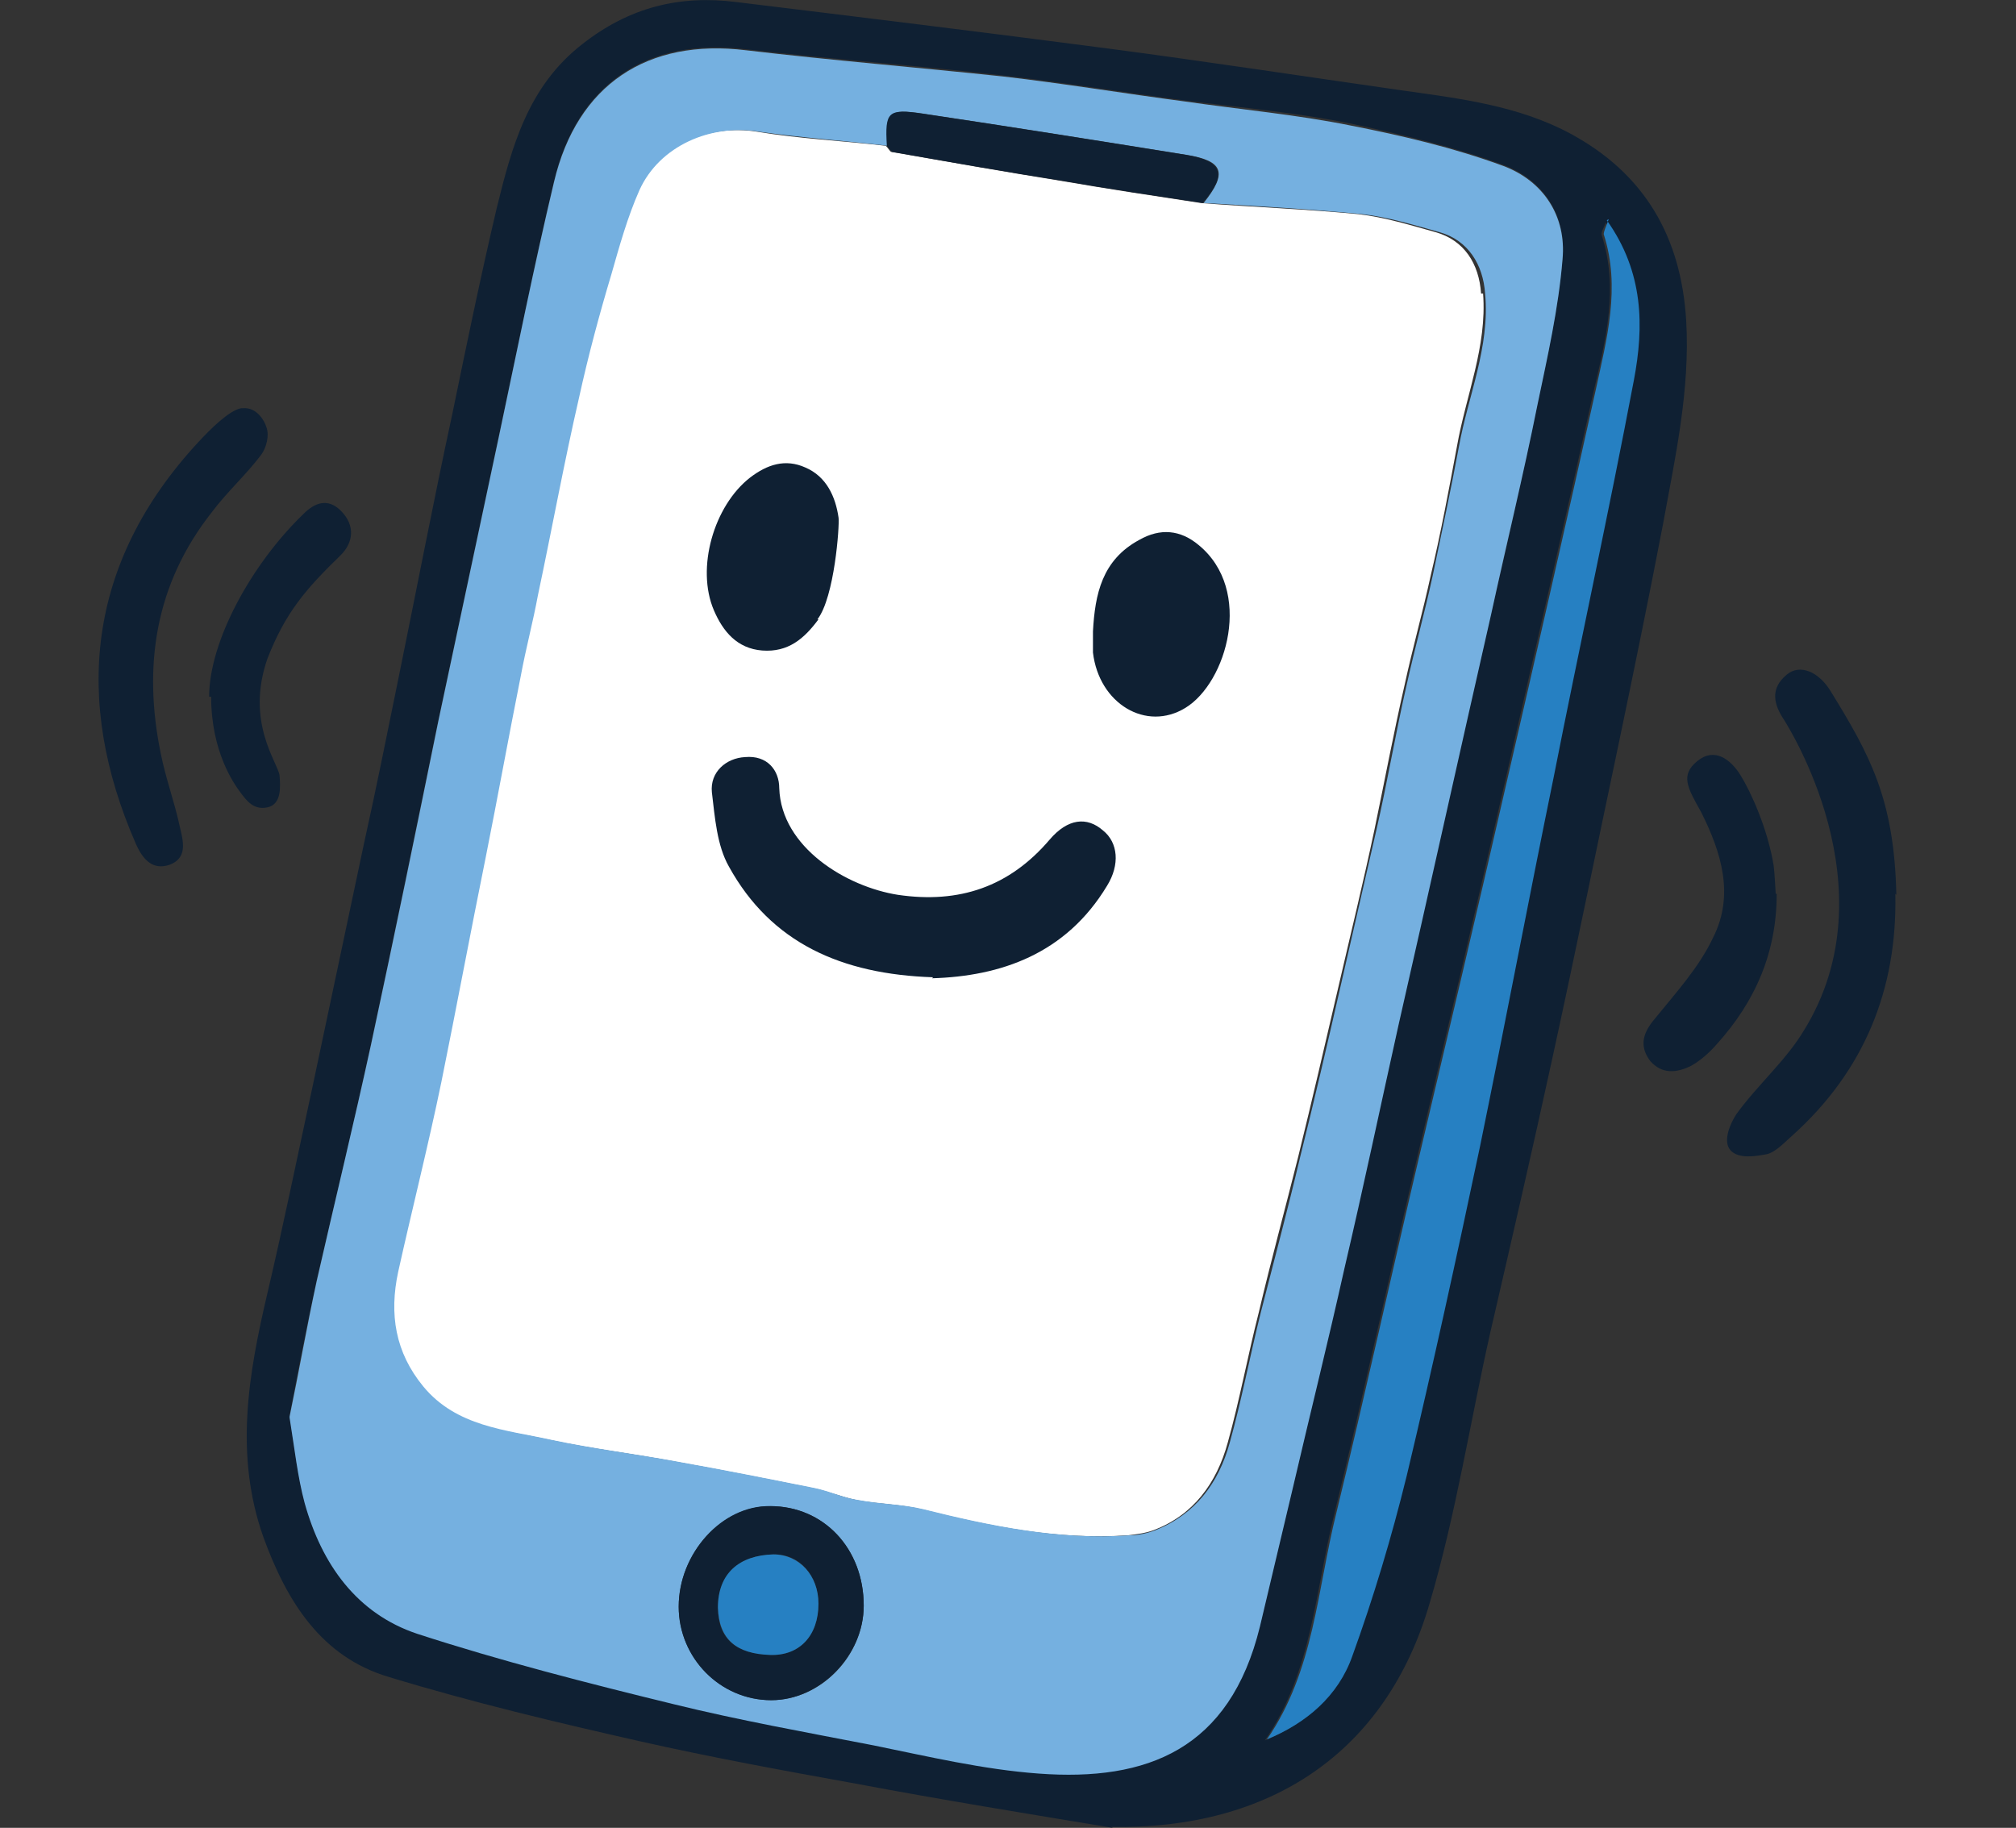
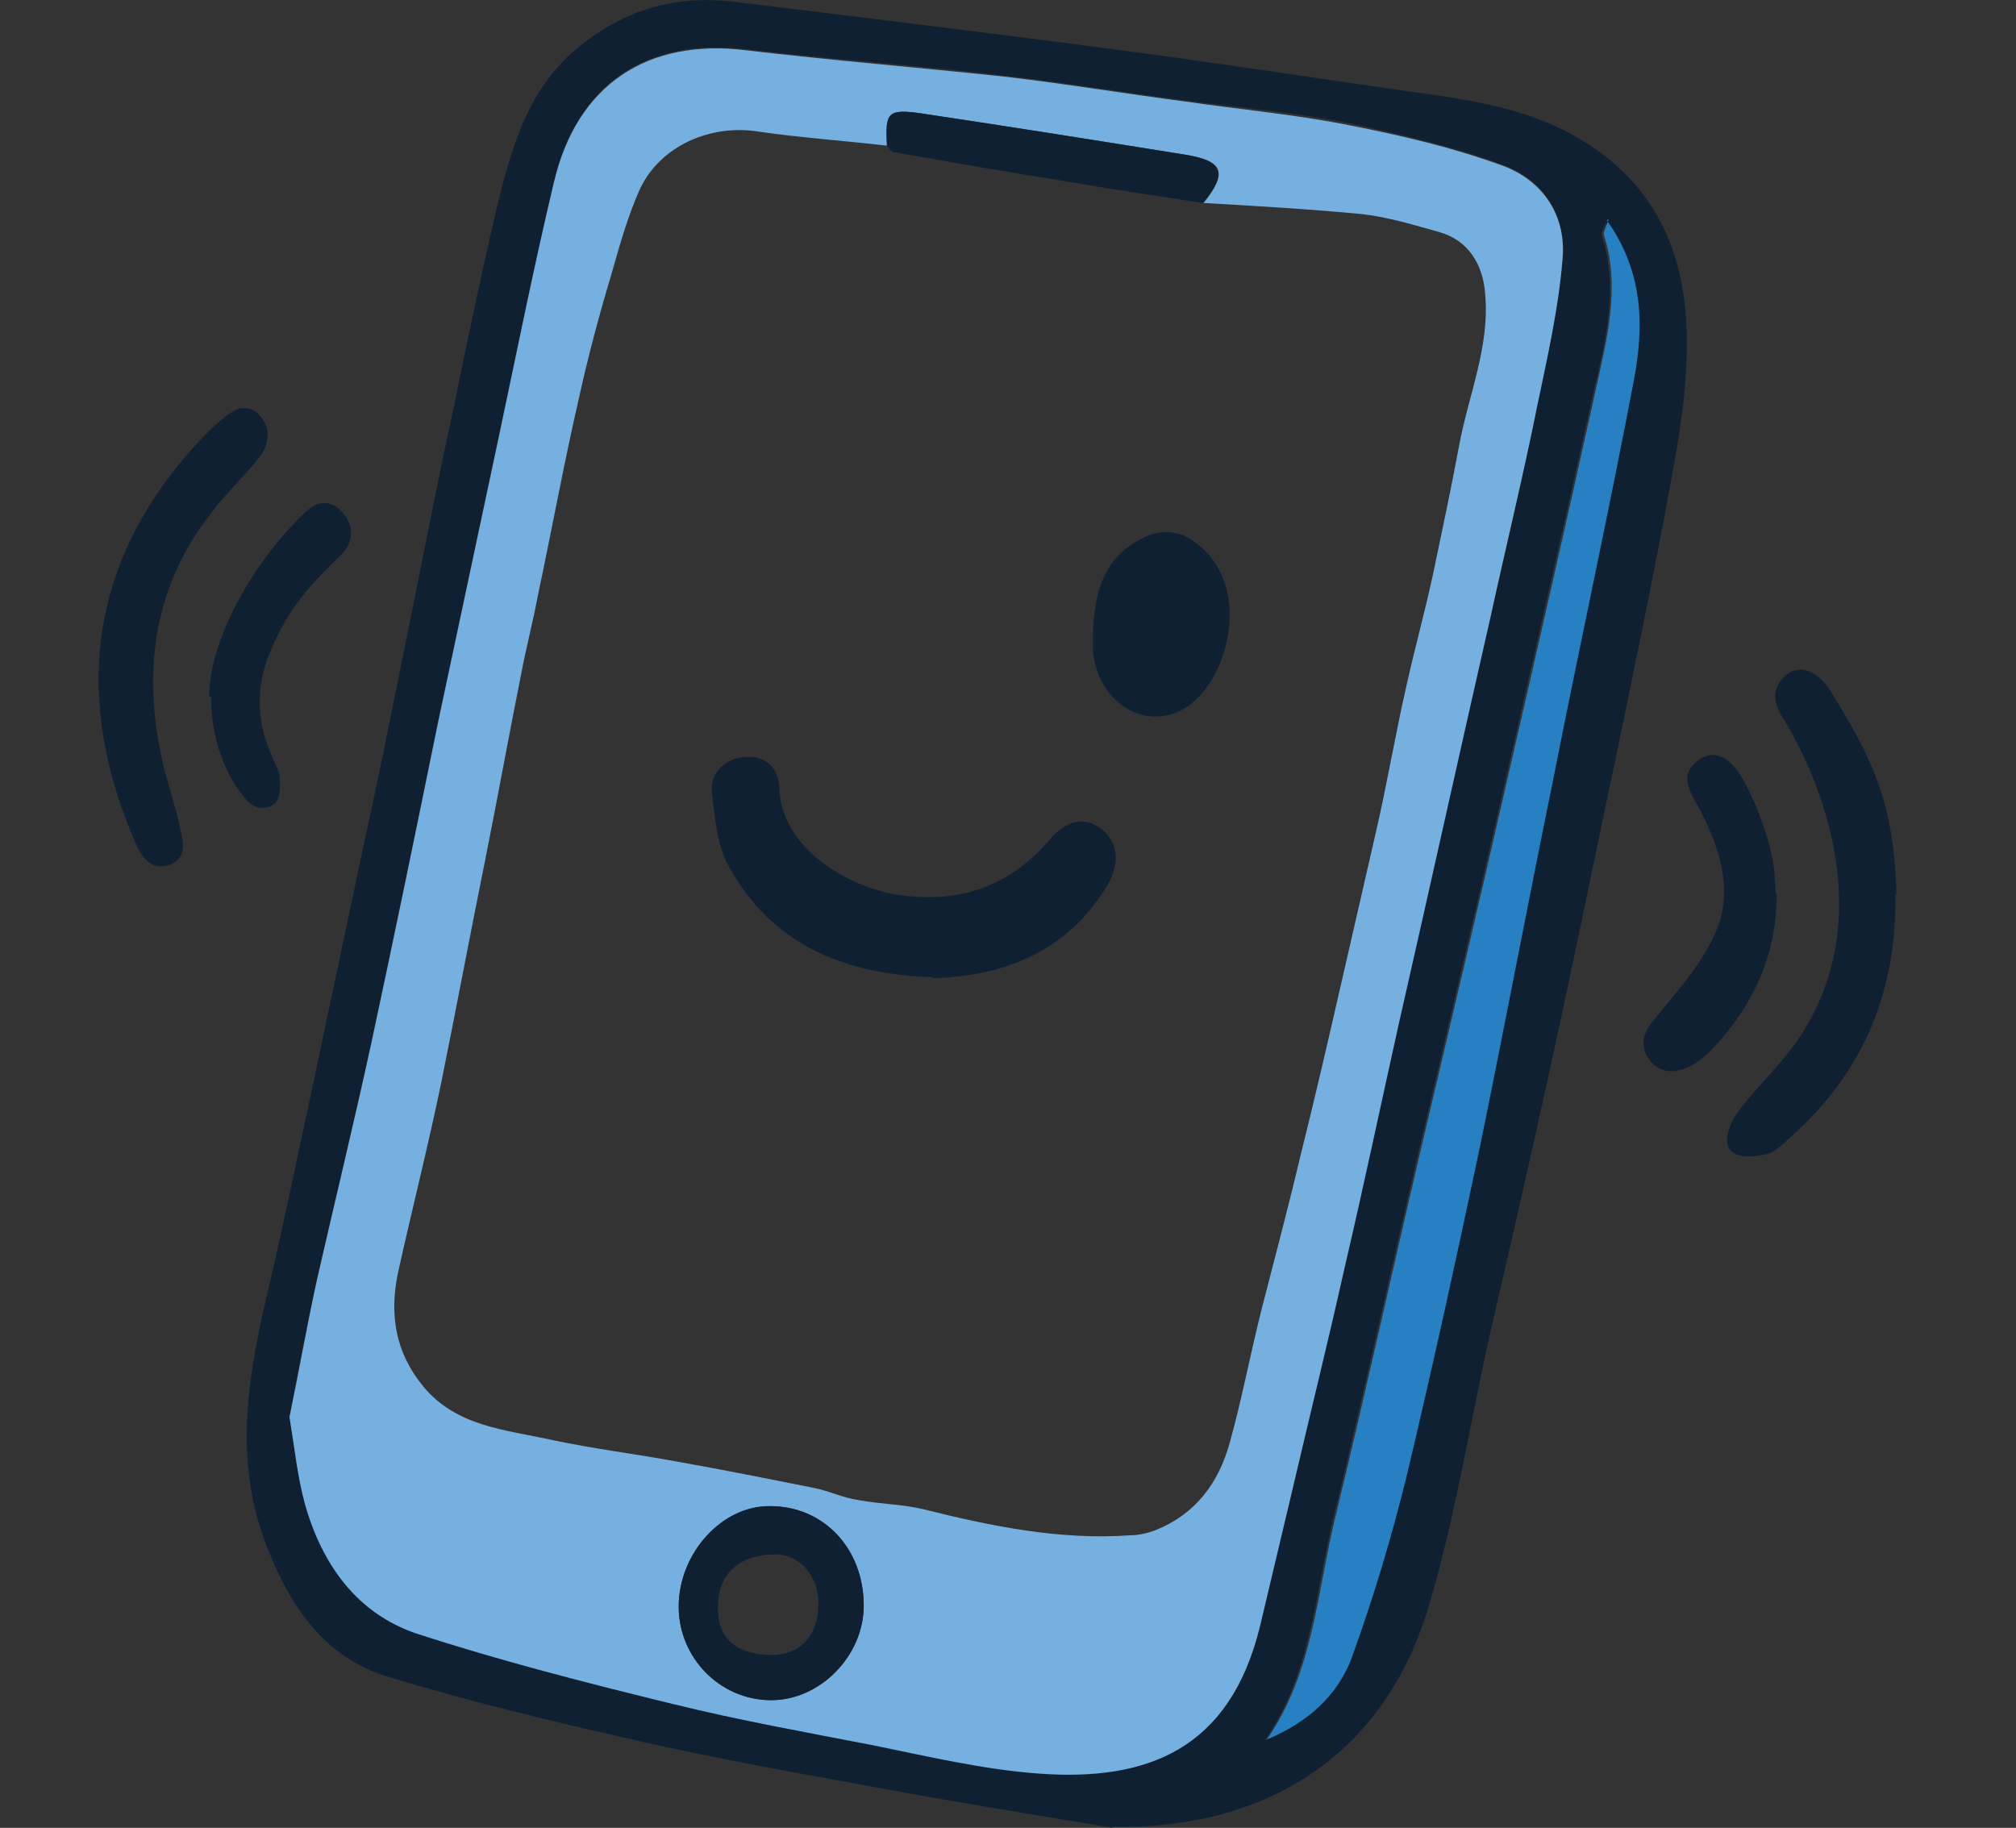
<svg xmlns="http://www.w3.org/2000/svg" version="1.1" viewBox="0 0 200.5 181.8">
  <rect x="0" y="0" width="200.5" height="181.8" fill="#333333" stroke="none" />
  <defs>
    <style>
      .cls-1 {
        fill: #75b0e0;
      }

      .cls-2 {
        fill: #fff;
      }

      .cls-3 {
        fill: #0f2033;
      }

      .cls-4 {
        fill: #2680c2;
      }
    </style>
  </defs>
  <g>
    <g id="Layer_1">
      <g id="Layer_1-2" data-name="Layer_1">
-         <path class="cls-2" d="M147.5,29.2c.4,5.3-1.7,10.1-2.6,15.2-.8,4.3-1.6,8.6-2.6,12.8-.8,3.7-1.8,7.2-2.6,10.9-1.1,4.8-2,9.6-3,14.4-1.1,5.2-2.4,10.5-3.6,15.7-1.3,5.6-2.6,11.2-4,16.9-1.3,5.2-2.7,10.3-3.9,15.4-1.1,4.3-1.9,8.7-3.1,13-1.1,4-3.4,7.2-7.4,8.7-.8.3-1.7.4-2.5.5-7,.5-13.8-.9-20.6-2.6-2.1-.5-4.3-.5-6.4-.9-1.5-.3-2.9-.9-4.4-1.2-4.5-.9-9-1.8-13.5-2.6-4.2-.8-8.5-1.3-12.7-2.2-4.5-1-9.4-1.2-12.7-5.3-2.8-3.4-3.4-7.3-2.5-11.4,1.4-6.3,3-12.6,4.3-18.9,1.6-7.4,3-14.9,4.4-22.3,1.2-6,2.3-12.1,3.5-18.1.5-2.7,1.2-5.3,1.7-8,1.4-6.6,2.6-13.1,4.1-19.7.9-4.1,2.1-8.1,3.2-12.2.8-2.8,1.6-5.7,2.8-8.4,2-4.4,7.1-6.6,11.9-5.8,4.2.7,8.5.9,12.8,1.4h0c.2.2.3.4.5.6,5.7,1,11.4,2,17,2.9,4.6.8,9.3,1.5,13.9,2.2,5.2.4,10.4.6,15.6,1.1,2.6.3,5.2,1.1,7.7,1.8,2.8.8,4.3,3.1,4.5,6.1h0Z" />
-         <path class="cls-3" d="M81.4,61.6c-1.4,1.9-3,3.3-5.6,3.1-2.5-.2-3.9-1.9-4.8-4-1.8-4.2,0-10.4,3.6-13.2,1.7-1.3,3.5-1.9,5.5-1,2.1.9,3,2.9,3.3,5,.1.8-.4,7.9-2.1,10.1h0Z" />
        <path class="cls-3" d="M110.7,181.8c-8.5-1.4-17.1-2.8-25.6-4.4-7.2-1.3-14.3-2.6-21.4-4.2-8.4-1.9-16.8-3.9-25-6.4-6.8-2-10.2-7.6-12.5-13.9-2.9-8.2-1.5-16.2.4-24.3,1.6-6.8,3-13.7,4.5-20.6,1.7-8,3.4-16.1,5.1-24.1,1.2-5.4,2.3-10.9,3.4-16.3,1.8-8.8,3.5-17.7,5.4-26.5,1.4-6.8,2.8-13.6,4.4-20.4,1.5-6.1,3.1-12.1,8.5-16.3C62.6.7,67.6-.5,73.2.2c12.3,1.5,24.6,3,36.8,4.6,9.9,1.3,19.7,2.8,29.5,4.2,5.7.8,11.5,1.5,16.7,4.3,7.4,4,11,10.3,11.5,18.6.4,6.9-1.1,13.6-2.3,20.2-1.4,7.3-2.9,14.6-4.4,21.8-2.2,10.4-4.3,20.8-6.6,31.3-2,9.2-4.1,18.3-6.2,27.4-2,8.9-3.4,18-6,26.8-4.3,14.9-15.9,22.6-31.7,22.3h0ZM28.8,140.9c.5,3.1.8,5.9,1.5,8.5,1.7,6.1,5.1,11,11.2,13,8.4,2.7,17,4.9,25.5,7,6.6,1.6,13.3,2.9,19.9,4.1,5.4,1.1,10.9,2.4,16.4,2.8,10.8.8,19-2.4,22-14.6,1.1-4.6,2.2-9.3,3.3-13.9,1.7-7.2,3.4-14.4,5.1-21.7,1.8-8.1,3.6-16.2,5.4-24.3,3-13.6,6.1-27.2,9.2-40.8,1.6-6.9,3.2-13.9,4.6-20.8,1-4.8,2.1-9.6,2.5-14.5.4-4.3-1.9-7.8-5.9-9.3-4.9-1.8-10-3-15.1-4.1-5.4-1.1-11-1.6-16.5-2.3-6.1-.8-12.1-1.8-18.2-2.5-8.5-1-17-1.6-25.5-2.6-9.8-1.2-16.8,3.4-19.1,13.1-2,8.4-3.7,17-5.5,25.4-2,9.4-4,18.8-6,28.2-2.2,10.7-4.4,21.5-6.7,32.2-1.7,7.9-3.6,15.7-5.4,23.5-1,4.6-1.9,9.2-2.7,13.5h0ZM159.8,21.9c-.3.8-.6,1.2-.5,1.5,1.7,5.3.4,10.4-.8,15.5-2.9,13.1-5.9,26.1-8.9,39.2-2.8,12.3-5.7,24.5-8.6,36.8-2.8,11.9-5.4,23.8-8.3,35.7-1.9,7.6-2.2,15.7-6.9,22.5,3.9-1.6,7.1-4.3,8.5-8.3,2.1-5.9,3.9-11.9,5.4-17.9,2.6-10.9,5.1-21.8,7.3-32.8,2.6-12.2,4.9-24.4,7.3-36.6,2.7-13.2,5.5-26.4,8-39.6,1-5.3,1-10.8-2.7-15.9h0Z" />
        <path class="cls-3" d="M188.5,88.9c.2,9.5-3.1,17.6-10.2,24-.8.7-1.7,1.7-2.6,1.9-1.1.2-2.8.5-3.6-.4s0-2.7.6-3.6c2.1-2.9,4.9-5.3,6.7-8.3,8.8-14.2-1.7-30.4-1.9-30.8-1.1-1.6-1.5-3.2.2-4.6,1.3-1.1,3.2-.3,4.4,1.7,3.8,6.2,6.3,10.6,6.5,20.2Z" />
        <path class="cls-3" d="M24.2,40.6c1.3-.1,2.1,1.2,2.3,1.9.3.8,0,2-.5,2.7-1.5,2-3.4,3.7-4.9,5.7-5.7,7.2-6.9,15.4-5.1,24.1.5,2.5,1.4,4.9,1.9,7.3.3,1.3.8,3-1,3.7-1.7.6-2.7-.5-3.4-2.1-6.2-14.2-4.9-27.9,6.2-39.9,1.2-1.3,3.1-3.2,4.3-3.4Z" />
        <path class="cls-3" d="M176.7,88.9c0,5.8-2.1,10.7-6,15-.7.8-1.6,1.6-2.5,2.1-1.4.7-2.9.9-4.1-.5-1.1-1.5-.7-2.8.5-4.2,2.1-2.6,4.4-5.1,5.8-8.1,2.1-4.2.8-8.4-1.2-12.4-1.4-2.5-2.1-3.7-.4-5.1s3.3-.2,4.3,1.4,2.7,5.3,3.3,9c.1.8.2,2.8.2,2.8Z" />
        <path class="cls-3" d="M20.8,69.3c0-5.5,4.2-13.2,9.4-18.2,1.1-1.1,2.4-1.6,3.7-.3,1.5,1.5,1.2,3.2,0,4.4-3.5,3.4-5.5,5.7-7.3,10.3-2.2,6.3,1,10.3,1.2,11.6.1,1.2.2,2.9-1.2,3.2s-2.1-.7-2.7-1.5-2.9-4-2.9-9.5Z" />
        <path class="cls-1" d="M28.8,140.9c.9-4.3,1.7-8.9,2.7-13.5,1.8-7.9,3.7-15.7,5.4-23.5,2.3-10.7,4.5-21.4,6.7-32.2,2-9.4,4-18.8,6-28.2,1.8-8.5,3.5-17,5.5-25.4,2.3-9.7,9.3-14.3,19.1-13.1,8.5,1,17,1.7,25.5,2.6,6.1.7,12.1,1.7,18.2,2.5,5.5.8,11.1,1.3,16.5,2.4,5.1,1,10.2,2.2,15.1,4,4,1.5,6.3,5,5.9,9.3-.4,4.9-1.5,9.7-2.5,14.5-1.4,7-3.1,13.9-4.6,20.8-3.1,13.6-6.1,27.2-9.2,40.8-1.8,8.1-3.5,16.2-5.4,24.3-1.6,7.2-3.4,14.4-5.1,21.7-1.1,4.6-2.2,9.3-3.3,13.9-3,12.2-11.2,15.4-22,14.6-5.5-.4-11-1.7-16.4-2.8-6.7-1.3-13.4-2.5-19.9-4.1-8.6-2.1-17.2-4.3-25.5-7-6-2-9.5-6.9-11.2-13-.7-2.6-1-5.4-1.5-8.5h0ZM119.7,20.2c2.4-3,2-4.2-1.7-4.8-8.7-1.4-17.5-2.8-26.2-4.1-3.4-.5-3.7-.2-3.5,3.2-4.3-.5-8.6-.8-12.8-1.4-4.8-.8-9.9,1.4-11.9,5.8-1.2,2.7-2,5.6-2.8,8.4-1.2,4-2.3,8.1-3.2,12.2-1.5,6.5-2.7,13.1-4.1,19.7-.5,2.7-1.2,5.3-1.7,8-1.2,6-2.3,12.1-3.5,18.1-1.5,7.4-2.9,14.9-4.4,22.3-1.3,6.3-2.9,12.6-4.3,18.9-.9,4.2-.3,8,2.5,11.4,3.3,4,8.2,4.3,12.7,5.3,4.2.9,8.4,1.4,12.7,2.2,4.5.8,9,1.7,13.5,2.6,1.5.3,2.9,1,4.4,1.2,2.1.4,4.3.4,6.4.9,6.8,1.7,13.6,3.1,20.6,2.6.8,0,1.7-.2,2.5-.5,4-1.6,6.3-4.7,7.4-8.7,1.2-4.3,2-8.6,3.1-13,1.3-5.1,2.7-10.3,3.9-15.4,1.4-5.6,2.7-11.2,4-16.9,1.2-5.2,2.4-10.5,3.6-15.7,1.1-4.8,1.9-9.6,3-14.4.8-3.6,1.8-7.2,2.6-10.9.9-4.3,1.8-8.5,2.6-12.8.9-5,3.1-9.9,2.6-15.2-.2-2.9-1.7-5.3-4.5-6.1-2.5-.7-5.1-1.5-7.7-1.8-5.2-.5-10.4-.8-15.6-1.1h0ZM76.6,149.8c-4.8,0-9.1,4.7-9.1,10,0,5.1,4.2,9.3,9.2,9.3,4.9,0,9.2-4.4,9.2-9.4,0-5.7-4-9.9-9.3-9.9h0Z" />
        <path class="cls-4" d="M159.8,21.9c3.7,5.2,3.7,10.6,2.7,15.9-2.5,13.2-5.4,26.4-8,39.6-2.5,12.2-4.8,24.4-7.3,36.6-2.3,10.9-4.7,21.9-7.3,32.8-1.5,6.1-3.3,12.1-5.4,17.9-1.4,4-4.6,6.7-8.5,8.3,4.7-6.8,5-14.9,6.9-22.5,2.9-11.9,5.5-23.8,8.3-35.7,2.9-12.3,5.8-24.5,8.6-36.8,3-13,6-26.1,8.9-39.2,1.1-5.1,2.5-10.2.8-15.5,0-.3.2-.7.5-1.5h0Z" />
        <path class="cls-3" d="M76.6,149.8c5.3,0,9.3,4.2,9.3,9.9,0,4.9-4.3,9.4-9.2,9.4-5.1,0-9.2-4.2-9.2-9.3,0-5.3,4.3-10.1,9.1-10h0ZM81.4,159.5c0-2.8-1.9-5-4.5-4.9-3.4.1-5.5,1.9-5.5,5.3,0,3.2,1.9,4.6,5.2,4.7,2.9.1,4.8-1.9,4.8-5.1Z" />
        <path class="cls-3" d="M119.7,20.2c-4.6-.7-9.3-1.4-13.9-2.2-5.7-.9-11.4-1.9-17.1-2.9-.2-.2-.3-.4-.5-.6h0c-.2-3.4.1-3.7,3.5-3.2,8.7,1.3,17.5,2.7,26.2,4.1,3.7.6,4.2,1.9,1.7,4.8h0Z" />
        <path class="cls-3" d="M92.8,97.2c-9.1-.3-16.1-3.4-20.3-11-1.2-2.1-1.4-4.9-1.7-7.4-.2-2,1.4-3.4,3.3-3.5,2.2-.2,3.4,1.3,3.4,3.1.2,5.9,6.7,9.8,11.8,10.6,6.1.9,11.1-.8,15.1-5.5,1.8-2.1,3.7-2.3,5.3-.9,1.5,1.2,1.7,3.4.4,5.5-4.1,6.8-10.6,9-17.4,9.2h0Z" />
        <path class="cls-3" d="M108.7,62.8c.2-3.7.9-7.1,4.6-9.1,2.1-1.2,4.1-1,5.9.5,5.5,4.5,2.8,13.7-1.3,16.2-3.9,2.4-8.6-.4-9.2-5.5,0-.7,0-1.4,0-2.1h0Z" />
        <path class="cls-1" d="M88.3,14.4c.2.2.3.4.5.6-.2-.2-.3-.4-.5-.6Z" />
-         <path class="cls-4" d="M81.4,159.5c0,3.2-1.9,5.2-4.8,5.1-3.3-.1-5.1-1.5-5.2-4.7,0-3.4,2.1-5.2,5.5-5.3,2.6,0,4.5,2.1,4.5,4.9Z" />
      </g>
    </g>
  </g>
</svg>